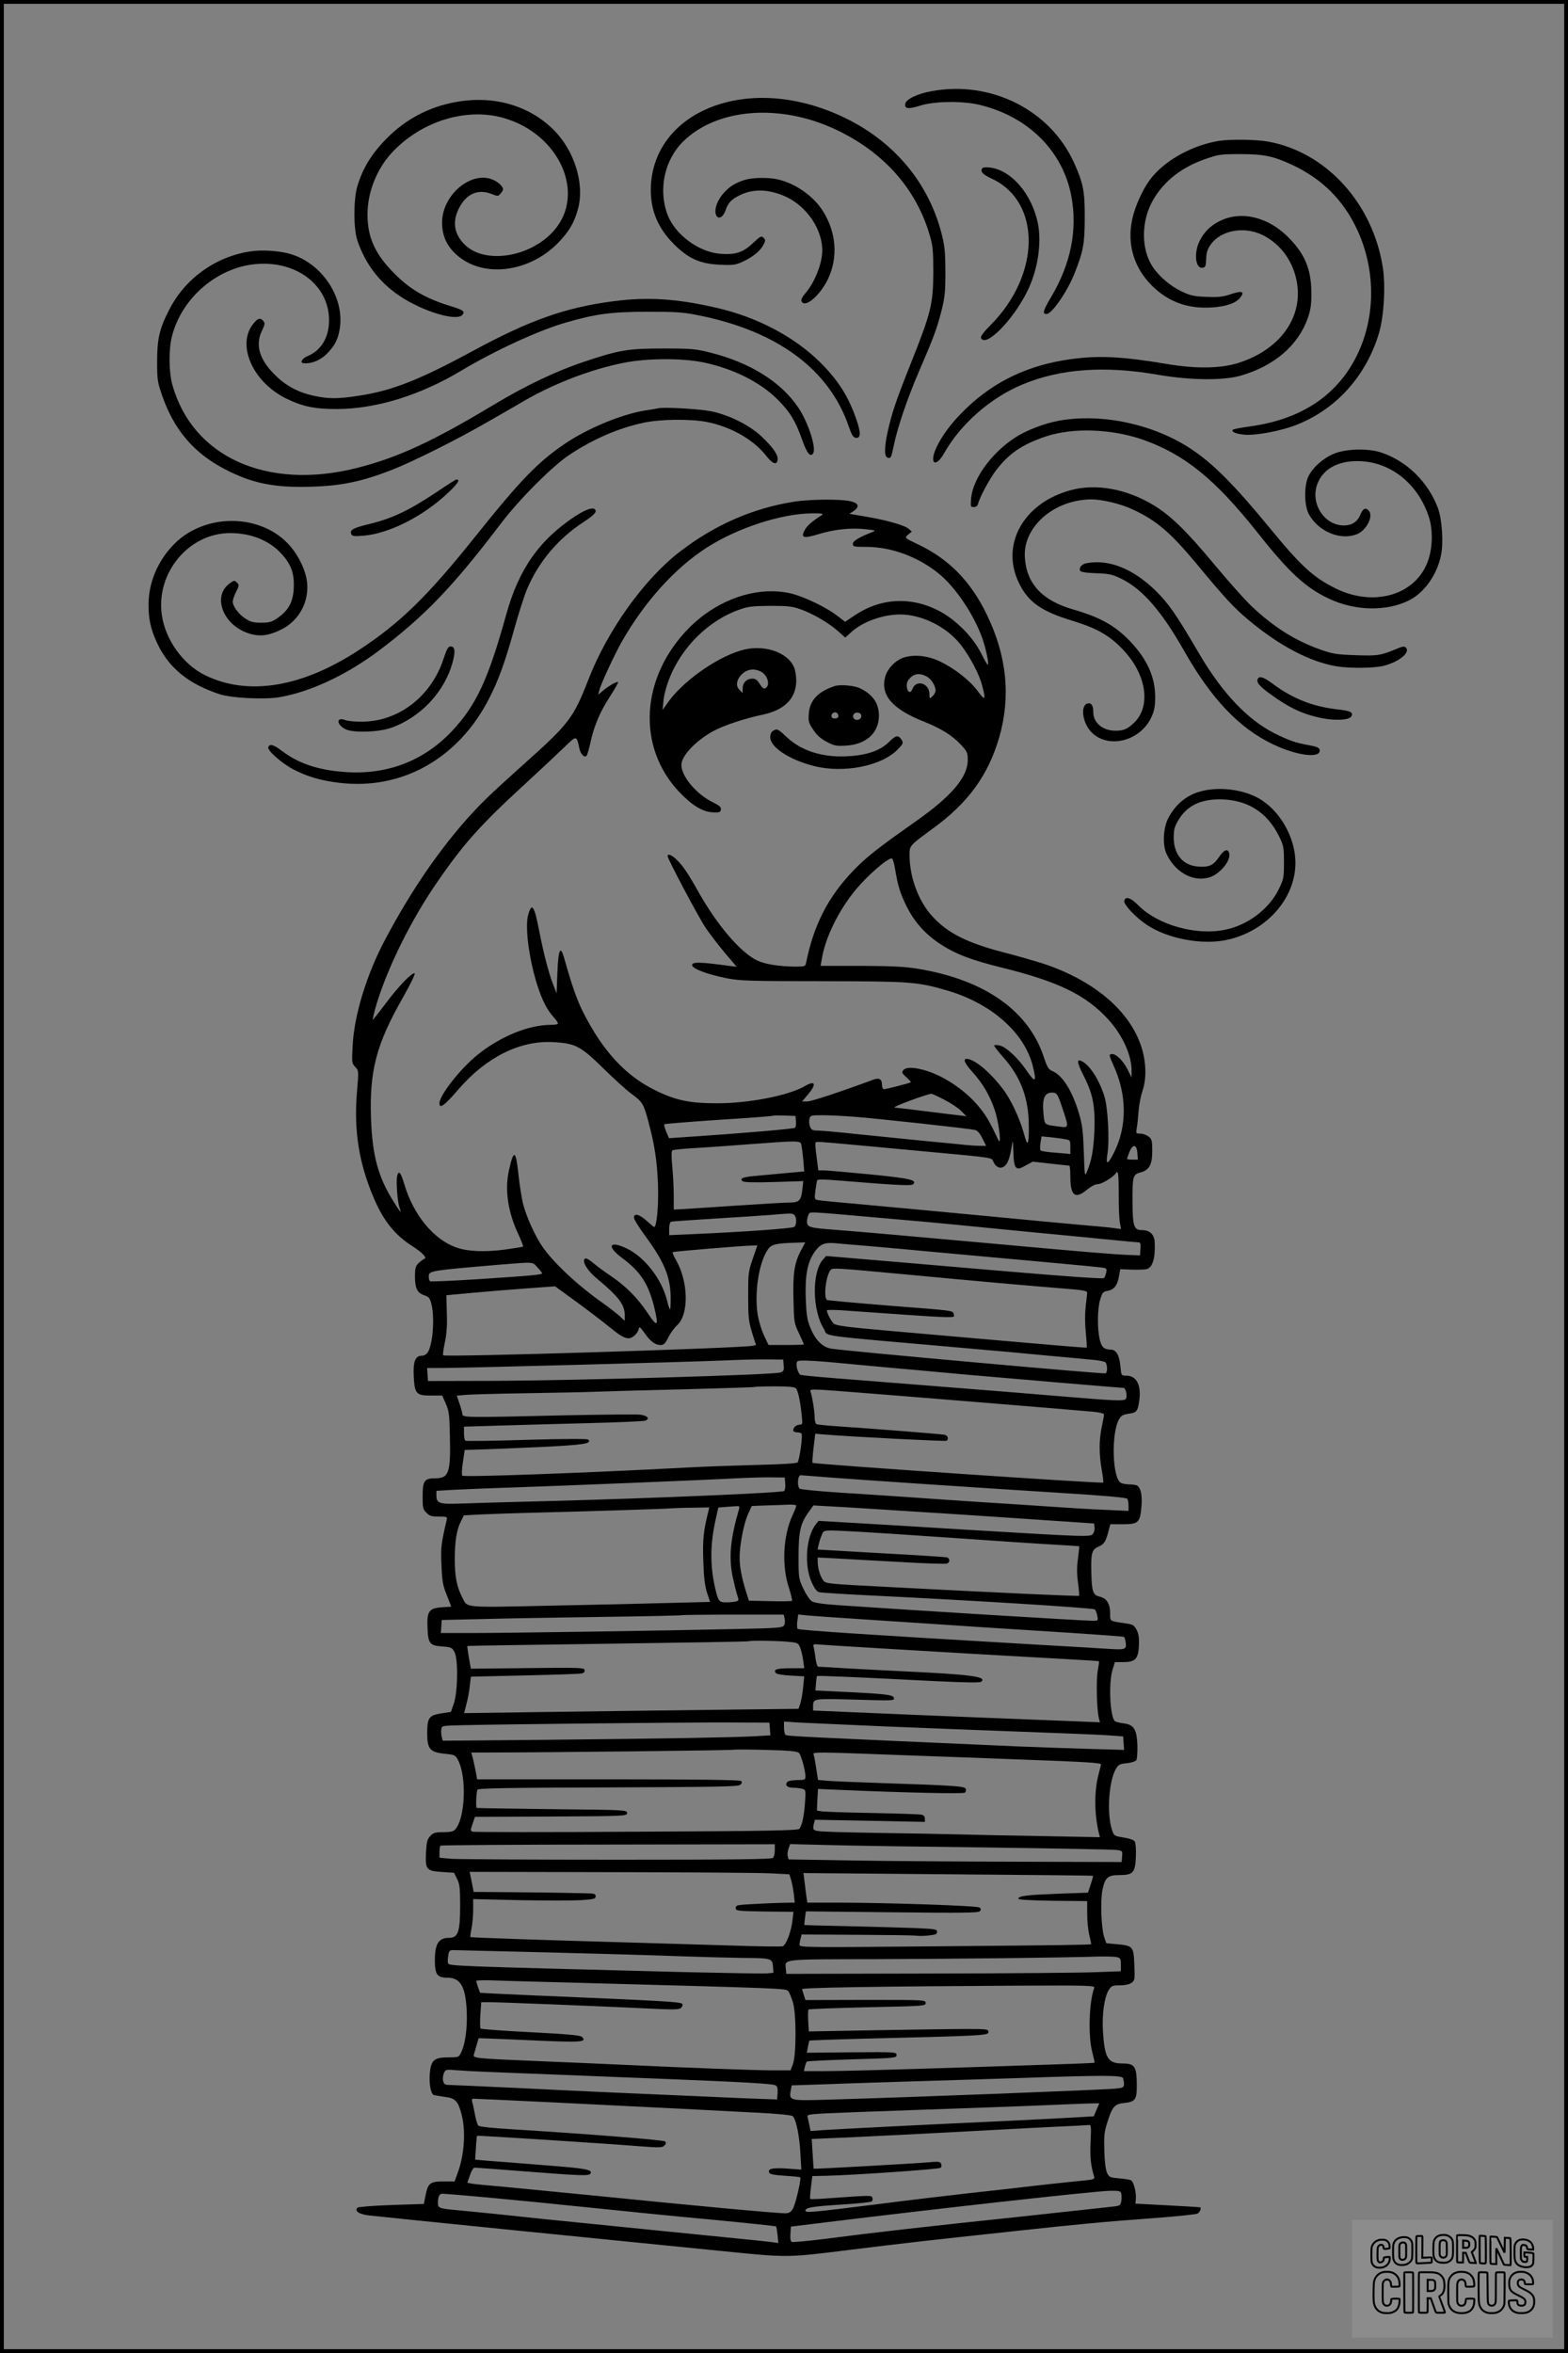
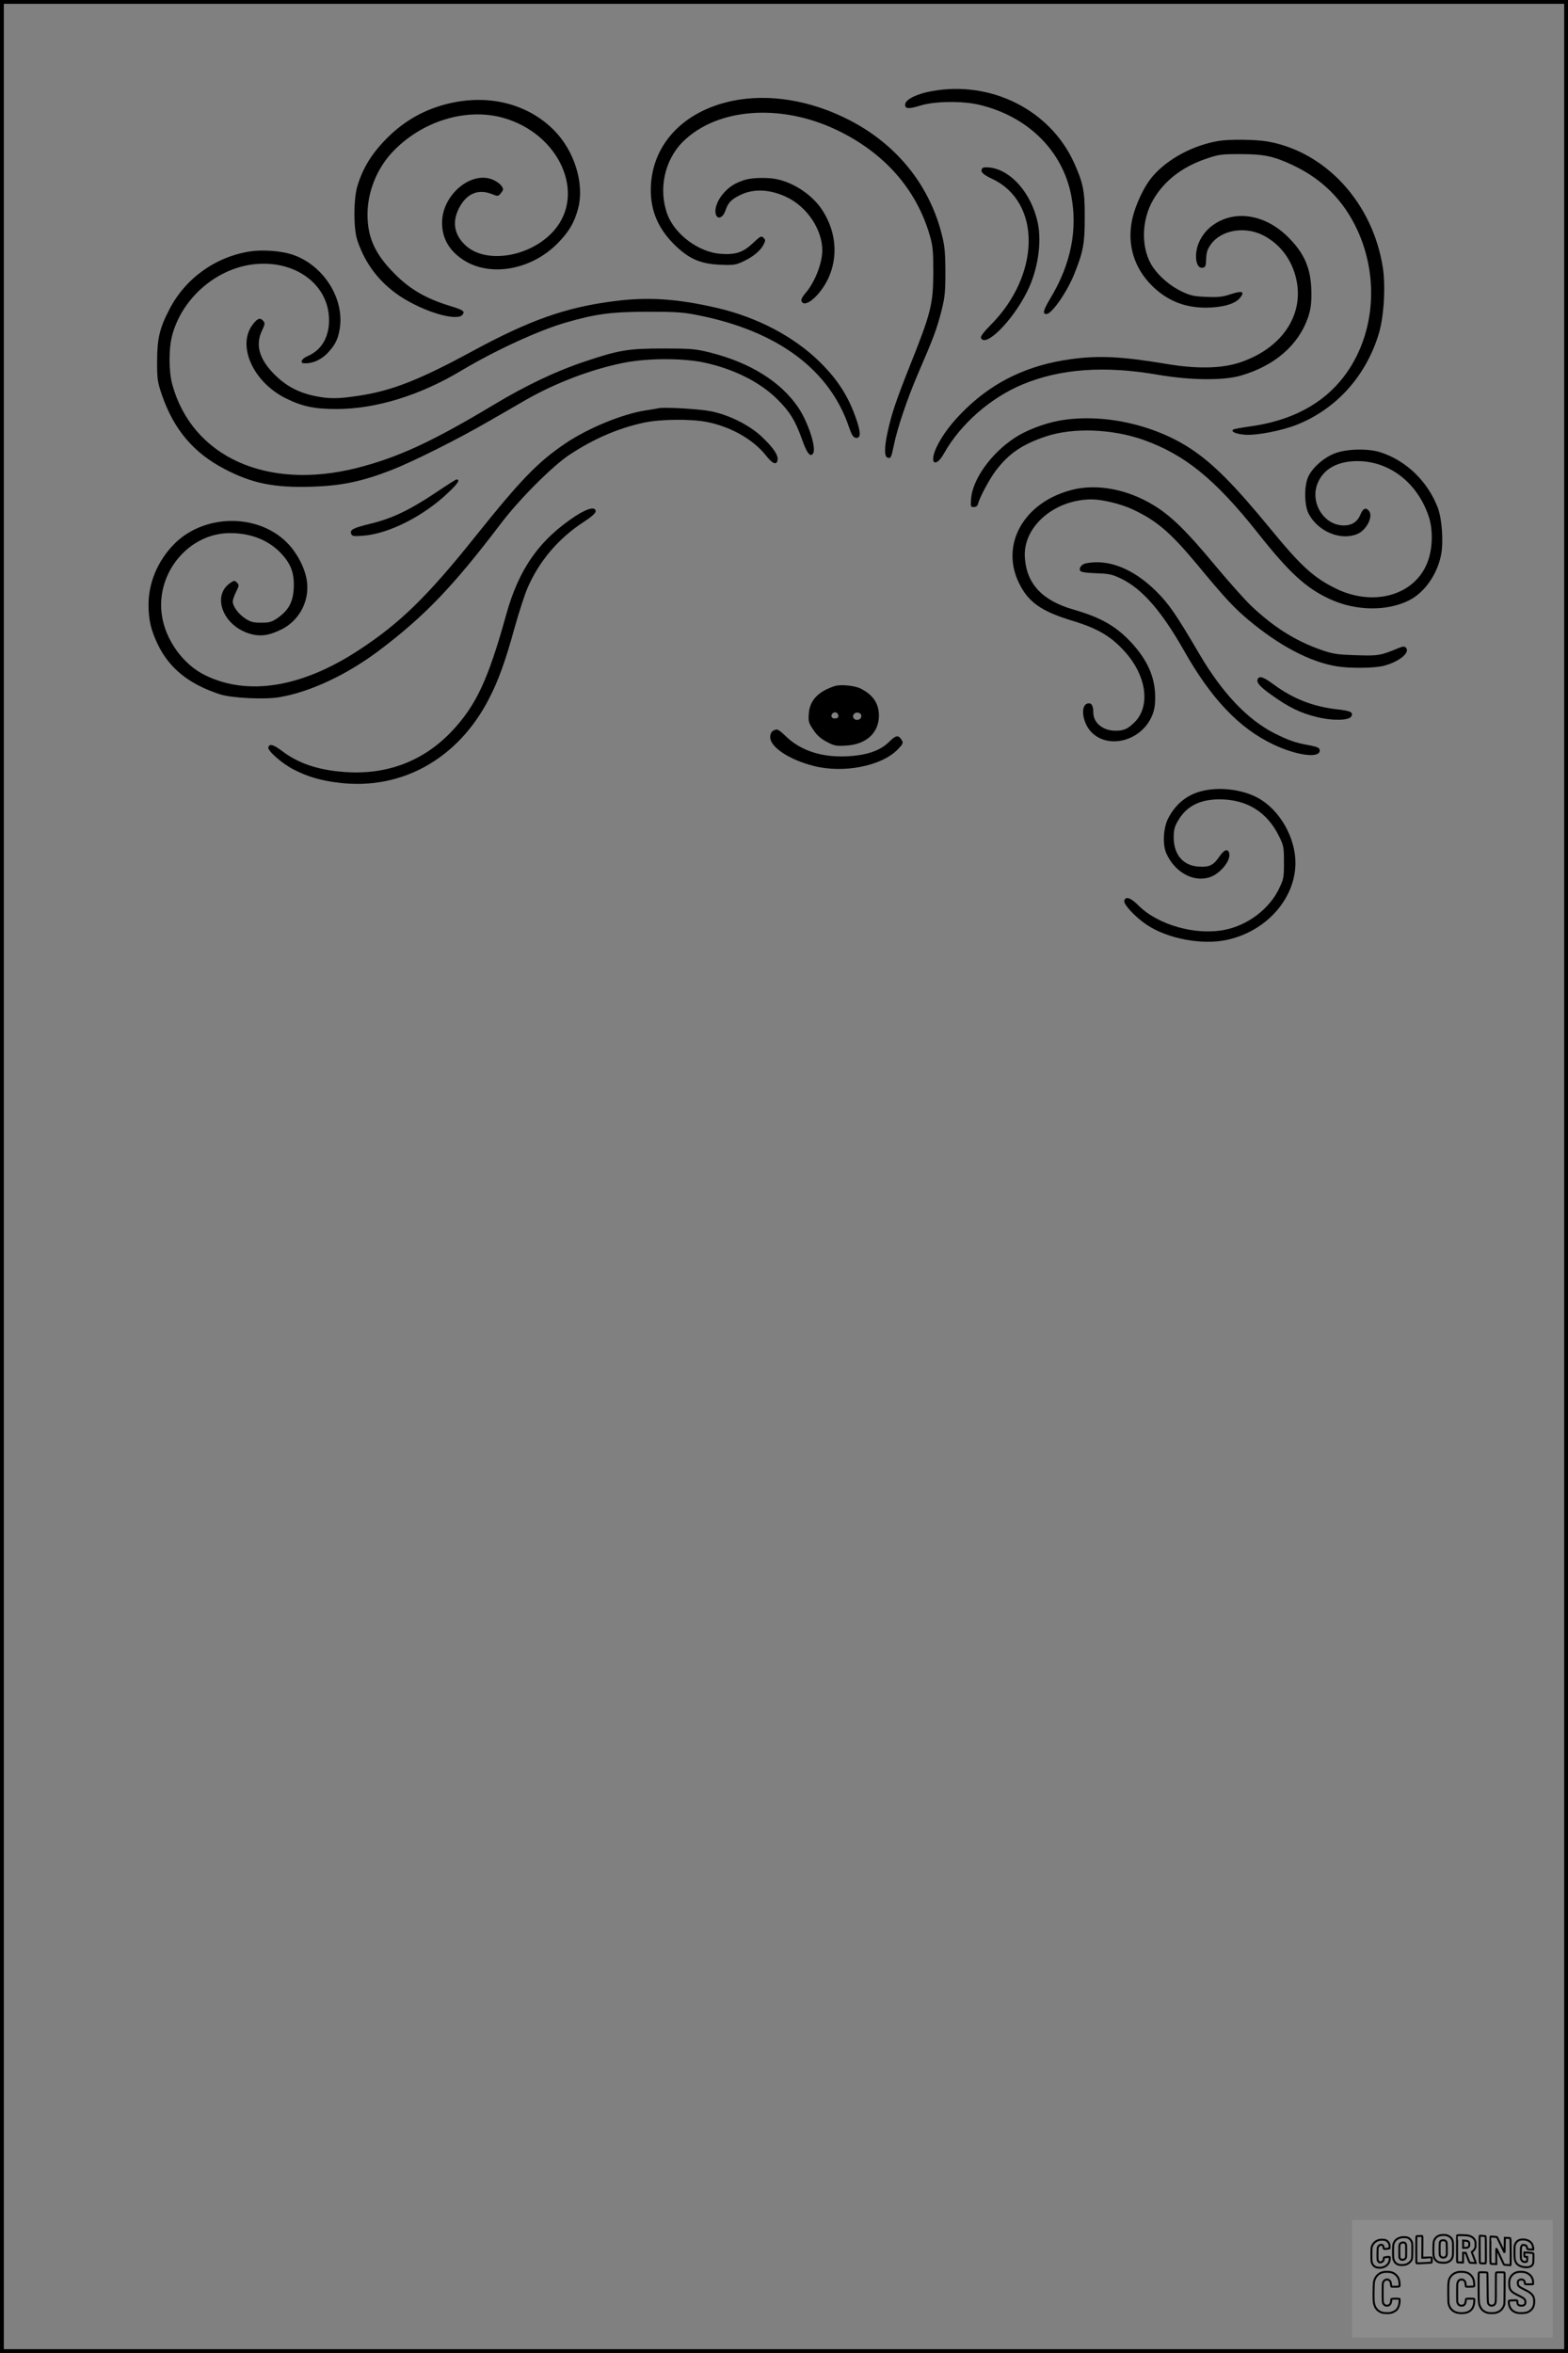
<svg xmlns="http://www.w3.org/2000/svg" version="1.0" width="1024pt" height="1536pt" viewBox="0 0 1024 1536" preserveAspectRatio="xMidYMid meet">
  <rect x="0" y="0" width="1024" height="1536" fill="#808080" stroke="none" />
  <g transform="translate(0.00 0.00) scale(1)">
    <g transform="translate(0,1536) scale(0.1,-0.1)" fill="#000000" stroke="none">
      <path d="M6085 14765 c-93 -16 -169 -53 -173 -83 -5 -33 18 -36 99 -11 93 29 275 31 384 5 317 -75 545 -300 601 -594 42 -220 -2 -443 -131 -660 -53 -89 -59 -112 -31 -112 35 0 137 147 184 267 57 143 66 194 66 363 1 172 -10 225 -70 358 -156 344 -542 538 -929 467z" />
      <path d="M4780 14701 c-325 -69 -529 -293 -530 -581 0 -137 48 -250 150 -353 96 -95 170 -129 300 -135 88 -4 103 -2 151 20 65 30 114 70 135 110 14 28 14 32 0 46 -14 14 -20 11 -69 -35 -64 -61 -113 -77 -210 -70 -143 10 -298 125 -348 256 -61 164 -20 357 103 478 221 217 633 249 997 77 312 -147 526 -388 613 -691 20 -67 23 -101 23 -243 -1 -205 -15 -263 -150 -600 -96 -242 -123 -322 -150 -448 -20 -96 -20 -151 0 -159 22 -8 25 -3 42 79 23 114 89 308 160 473 98 226 122 290 151 405 23 92 26 124 26 260 -1 134 -5 168 -27 253 -84 318 -296 576 -598 732 -256 132 -530 176 -769 126z" />
      <path d="M2977 14694 c-176 -32 -326 -111 -452 -238 -97 -98 -156 -193 -191 -311 -26 -85 -26 -279 0 -355 52 -154 144 -274 279 -364 151 -100 370 -166 407 -121 19 23 5 32 -88 60 -149 46 -255 107 -352 205 -129 128 -180 238 -180 390 0 144 59 295 159 403 189 204 482 296 726 228 367 -102 545 -495 332 -737 -154 -175 -453 -221 -583 -90 -68 67 -81 148 -38 234 48 96 123 130 211 97 46 -18 46 -18 65 5 16 20 17 26 5 44 -8 12 -29 29 -48 38 -142 73 -343 -90 -342 -277 0 -100 46 -180 136 -240 174 -115 442 -70 616 104 75 75 113 139 137 232 42 162 -26 377 -159 510 -161 161 -394 228 -640 183z" />
      <path d="M7958 14440 c-165 -28 -329 -115 -427 -227 -58 -65 -118 -192 -138 -290 -33 -159 13 -311 129 -427 108 -107 234 -153 393 -143 92 6 157 28 185 65 31 39 11 46 -61 22 -53 -18 -81 -21 -159 -18 -81 3 -105 8 -162 35 -72 34 -144 94 -188 158 -80 117 -79 306 3 444 72 122 186 210 339 263 86 30 102 32 228 32 151 0 216 -13 336 -69 197 -91 338 -231 429 -428 146 -318 111 -695 -90 -957 -137 -178 -342 -287 -614 -324 -57 -8 -106 -17 -109 -21 -14 -14 23 -29 81 -33 75 -5 240 27 335 65 260 103 455 320 538 600 32 109 44 310 24 431 -67 418 -371 750 -750 818 -81 14 -247 16 -322 4z" />
      <path d="M6418 14264 c-21 -21 -4 -41 60 -71 324 -151 319 -627 -10 -956 -43 -43 -65 -73 -62 -82 27 -69 206 109 302 302 69 137 97 318 69 450 -41 189 -171 340 -309 359 -24 3 -46 2 -50 -2z" />
      <path d="M4865 14186 c-63 -20 -99 -42 -137 -84 -41 -45 -63 -102 -54 -138 10 -40 46 -28 63 20 17 51 37 73 93 101 89 45 195 41 306 -11 134 -63 234 -212 234 -348 0 -86 -50 -211 -111 -281 -18 -20 -29 -41 -25 -50 19 -51 119 32 173 143 68 143 55 308 -36 449 -62 96 -178 176 -292 202 -60 14 -165 12 -214 -3z" />
      <path d="M8013 13936 c-85 -27 -148 -81 -182 -156 -35 -78 -23 -174 22 -168 19 3 22 9 24 57 1 42 8 64 30 95 66 93 217 121 338 62 121 -60 204 -176 226 -318 35 -228 -118 -434 -386 -518 -116 -36 -276 -38 -465 -6 -293 49 -443 57 -630 31 -273 -38 -493 -142 -679 -320 -93 -89 -158 -175 -197 -259 -47 -104 -3 -133 52 -34 107 190 303 362 513 449 246 102 533 123 881 63 214 -37 429 -39 543 -6 221 64 376 198 439 379 18 55 23 88 22 168 -2 155 -47 257 -162 367 -115 110 -263 153 -389 114z" />
      <path d="M1635 13719 c-226 -34 -425 -176 -529 -379 -64 -123 -80 -191 -80 -340 0 -115 2 -132 32 -220 78 -225 206 -376 409 -482 180 -94 324 -123 571 -115 193 6 326 34 517 108 139 54 435 202 630 315 83 47 191 110 241 139 198 114 434 204 644 246 156 32 390 32 530 2 194 -42 367 -129 479 -242 79 -79 114 -135 157 -255 33 -94 56 -124 74 -96 23 34 -32 204 -97 300 -113 167 -312 292 -573 358 -96 24 -122 27 -305 27 -233 0 -289 -9 -519 -86 -181 -60 -382 -155 -593 -282 -405 -243 -626 -344 -893 -412 -587 -148 -1074 72 -1205 545 -23 85 -24 233 -1 319 66 252 303 451 558 468 250 18 452 -131 466 -343 8 -124 -43 -218 -140 -259 -36 -15 -52 -44 -25 -46 57 -5 120 24 165 76 44 49 60 84 71 151 33 214 -131 445 -350 493 -73 16 -170 20 -234 10z" />
      <path d="M4010 13394 c-315 -40 -552 -124 -926 -327 -349 -189 -528 -259 -746 -291 -130 -20 -193 -20 -282 -1 -110 23 -189 66 -265 142 -99 100 -125 193 -79 287 18 37 19 47 8 60 -19 23 -35 20 -63 -14 -116 -137 -8 -384 213 -492 107 -52 185 -68 328 -68 257 0 546 89 817 252 216 129 502 261 679 312 197 57 294 70 531 71 190 0 236 -3 335 -23 519 -103 859 -356 985 -732 17 -49 28 -66 43 -68 33 -5 35 30 7 113 -51 152 -120 262 -239 380 -169 167 -411 295 -678 356 -257 59 -447 72 -668 43z" />
      <path d="M4300 12695 c-8 -2 -49 -9 -90 -15 -151 -25 -369 -115 -514 -212 -184 -124 -293 -237 -591 -609 -314 -393 -494 -568 -762 -743 -371 -243 -723 -301 -1003 -164 -144 70 -260 231 -283 393 -40 276 177 536 447 535 137 0 255 -48 336 -137 63 -69 84 -130 78 -230 -6 -86 -34 -137 -106 -188 -37 -25 -53 -30 -106 -30 -52 0 -70 5 -105 28 -44 29 -81 79 -81 111 0 10 10 39 22 63 20 40 21 45 5 60 -15 15 -18 15 -41 -1 -124 -81 -53 -276 119 -331 73 -23 130 -15 215 27 114 58 180 181 165 309 -10 85 -63 189 -132 258 -193 192 -543 186 -737 -12 -106 -108 -166 -251 -166 -394 0 -99 15 -164 60 -259 76 -157 202 -259 405 -326 77 -25 293 -36 391 -19 202 35 437 145 649 304 297 224 481 415 795 828 122 161 338 377 450 451 159 105 319 173 485 209 110 23 300 25 408 5 157 -30 305 -114 388 -218 44 -57 72 -67 77 -30 5 32 -29 81 -105 153 -81 75 -209 139 -328 164 -73 15 -309 29 -345 20z" />
      <path d="M6917 12614 c-98 -18 -216 -63 -290 -112 -153 -100 -273 -267 -285 -394 -4 -55 -4 -58 18 -58 14 0 24 8 27 20 12 47 76 165 118 220 85 111 171 169 325 221 177 59 431 50 636 -22 271 -96 470 -257 749 -609 203 -257 314 -359 468 -430 169 -79 376 -82 521 -8 98 50 179 164 206 290 18 82 8 238 -20 313 -65 170 -202 305 -370 361 -81 28 -226 25 -304 -6 -68 -26 -138 -86 -169 -145 -31 -57 -31 -193 0 -250 62 -116 209 -176 317 -131 60 25 106 115 76 151 -21 25 -39 17 -56 -25 -19 -46 -55 -70 -108 -70 -131 0 -224 151 -170 278 38 91 130 142 258 142 210 0 392 -141 466 -360 32 -94 26 -229 -15 -318 -92 -205 -357 -272 -597 -151 -142 71 -222 144 -423 389 -235 286 -370 421 -513 517 -246 164 -586 237 -865 187z" />
      <path d="M2844 12143 c-168 -112 -282 -167 -422 -201 -118 -29 -139 -40 -128 -68 6 -14 16 -16 79 -11 167 13 394 128 554 281 64 60 80 86 54 86 -5 0 -66 -39 -137 -87z" />
      <path d="M6992 12160 c-309 -83 -460 -357 -337 -607 62 -126 146 -184 354 -247 160 -49 247 -100 336 -199 146 -161 171 -364 58 -468 -41 -39 -66 -49 -118 -49 -82 0 -145 51 -145 119 0 45 -12 64 -36 59 -51 -10 -36 -128 25 -189 111 -111 321 -56 392 103 18 41 23 70 23 128 0 130 -52 245 -161 361 -99 104 -194 158 -373 210 -203 58 -306 168 -317 339 -14 200 190 379 435 380 69 0 192 -29 268 -65 154 -71 246 -149 417 -354 187 -226 244 -287 339 -367 203 -170 403 -275 579 -304 90 -14 245 -12 307 4 102 27 174 88 143 119 -8 8 -20 8 -44 -2 -122 -51 -137 -53 -282 -48 -124 4 -150 8 -228 35 -168 59 -309 148 -456 287 -41 39 -148 159 -238 267 -187 225 -287 322 -401 391 -175 106 -376 142 -540 97z" />
-       <path d="M5185 12085 c-274 -44 -521 -153 -750 -330 -234 -182 -471 -516 -594 -835 -95 -244 -125 -285 -411 -540 -215 -193 -274 -249 -360 -343 -200 -221 -384 -489 -553 -807 -122 -228 -205 -499 -214 -698 -6 -107 -5 -114 17 -137 23 -24 23 -24 11 -167 -21 -250 14 -466 112 -693 63 -146 135 -236 249 -309 67 -43 99 -77 79 -84 -8 -3 -25 -15 -38 -28 -19 -19 -23 -34 -23 -86 0 -78 15 -108 60 -123 30 -10 37 -18 47 -56 23 -88 10 -265 -23 -316 -9 -14 -25 -23 -39 -23 -43 0 -58 -38 -53 -135 6 -114 16 -125 113 -125 l73 0 23 -52 c21 -47 24 -72 27 -207 6 -246 -6 -281 -96 -281 -71 0 -82 -17 -82 -119 0 -74 2 -84 25 -106 20 -21 34 -25 81 -25 53 0 56 -1 51 -22 -36 -157 -39 -177 -34 -293 4 -103 8 -131 34 -196 l30 -77 -60 -4 c-86 -6 -100 -26 -95 -135 4 -103 14 -115 98 -121 56 -4 62 -7 78 -36 25 -46 22 -259 -4 -336 l-19 -55 -65 -10 c-79 -13 -90 -28 -90 -132 0 -100 19 -122 114 -131 66 -7 70 -8 88 -43 57 -110 46 -380 -19 -451 -12 -14 -31 -18 -78 -18 -53 0 -65 -4 -85 -25 -20 -21 -24 -38 -28 -108 -5 -112 2 -120 105 -127 l78 -5 20 -40 c17 -34 20 -60 20 -175 0 -173 -13 -210 -74 -210 -67 0 -91 -40 -91 -148 0 -91 15 -112 81 -112 86 0 119 -57 127 -216 5 -109 -9 -214 -35 -269 -17 -35 -17 -35 -84 -35 -93 0 -114 -18 -122 -103 -6 -68 6 -135 26 -143 7 -2 39 -7 71 -12 70 -8 88 -27 111 -117 28 -108 17 -267 -27 -382 l-19 -53 -73 0 c-87 0 -101 -11 -117 -92 l-11 -55 -212 -7 c-116 -4 -215 -12 -221 -17 -22 -22 11 -44 76 -51 122 -14 1663 -169 2319 -234 420 -42 407 -42 825 10 381 47 500 60 1055 120 426 46 589 62 918 86 151 11 282 25 293 30 15 9 26 36 17 41 -2 1 -97 7 -213 13 l-210 11 3 33 c3 41 -14 108 -31 119 -6 4 -41 10 -77 13 -60 5 -66 7 -80 35 -9 19 -16 71 -18 142 -3 93 -1 124 17 180 33 110 50 129 111 135 75 7 85 22 84 122 -1 117 -14 136 -94 136 -95 0 -116 35 -127 210 -7 110 9 222 37 268 18 29 24 32 73 32 32 0 61 6 76 16 22 16 23 21 19 115 -4 122 -9 128 -109 137 l-74 7 -14 40 c-19 57 -26 238 -11 309 17 81 35 96 113 96 87 0 101 16 105 120 2 43 -1 86 -6 97 -7 12 -30 21 -74 28 -62 10 -63 11 -76 50 -35 106 -21 319 26 399 16 27 25 32 71 36 29 3 56 12 62 20 5 8 8 52 7 97 -4 104 -23 135 -89 143 -24 3 -49 9 -56 13 -33 21 -45 244 -18 335 l16 52 53 0 c80 0 99 20 104 106 2 52 -1 78 -15 104 -16 31 -24 36 -73 43 -106 16 -100 12 -100 63 0 64 -21 100 -67 111 -46 11 -53 31 -56 163 -3 123 4 146 48 164 36 16 47 33 65 104 l11 42 79 0 c104 0 115 10 124 111 7 75 -3 125 -27 141 -7 4 -29 8 -50 8 -21 0 -47 5 -57 10 -56 30 -64 324 -12 415 14 24 27 31 60 36 54 7 61 15 71 78 17 106 -15 171 -84 171 -32 0 -32 0 -38 60 -6 73 -28 110 -63 110 -44 0 -62 17 -73 70 -16 72 -14 198 4 257 14 46 18 51 50 57 42 8 63 36 73 97 l8 44 74 -3 c41 -1 85 0 97 3 40 10 59 70 54 176 -2 50 -32 79 -82 79 -54 0 -62 23 -63 185 -1 164 3 179 50 191 59 14 79 51 79 141 0 66 -3 77 -24 94 -13 10 -37 19 -53 19 -30 0 -30 1 -24 38 4 20 9 71 12 112 3 41 15 99 25 128 12 34 19 79 19 125 -1 300 -254 569 -665 706 -50 16 -160 48 -245 70 -253 65 -379 128 -481 239 -90 98 -148 254 -149 396 0 68 -5 62 158 182 225 164 356 345 427 589 77 266 51 530 -79 800 -106 220 -248 366 -454 463 -86 41 -86 41 -60 63 l23 19 -22 19 c-27 23 -153 58 -287 80 l-99 17 26 17 c44 29 35 54 -23 66 -67 14 -264 12 -365 -4z m181 -88 c-64 -41 -97 -70 -111 -98 -27 -51 -9 -56 94 -25 102 31 207 42 307 31 59 -6 65 -9 44 -17 -90 -35 -130 -59 -130 -78 0 -19 7 -20 88 -20 162 0 336 -64 471 -173 112 -90 236 -276 289 -432 23 -68 42 -165 33 -165 -3 0 -24 35 -45 78 -56 110 -172 224 -283 279 -180 90 -375 78 -541 -34 l-63 -42 -52 40 c-71 55 -218 125 -302 145 -219 51 -478 -37 -665 -225 -317 -320 -344 -777 -63 -1072 85 -89 154 -130 221 -132 40 -2 47 1 50 18 2 16 -9 26 -51 47 -109 53 -207 169 -207 245 0 58 90 154 205 219 67 37 207 84 327 109 142 30 218 107 218 222 0 29 -6 68 -14 86 -42 102 -203 154 -347 111 -169 -50 -389 -209 -484 -349 l-28 -40 6 60 c2 33 19 96 36 140 81 210 258 385 461 456 55 20 86 23 200 24 116 0 144 -3 200 -23 81 -29 180 -87 243 -142 l47 -42 41 37 c81 73 227 121 344 113 138 -10 286 -89 371 -199 60 -78 120 -192 138 -264 26 -97 20 -103 -29 -36 -51 69 -149 146 -244 192 -75 37 -163 48 -231 29 -57 -15 -114 -72 -129 -128 -33 -119 47 -211 251 -292 112 -44 185 -90 241 -149 43 -46 47 -54 47 -102 0 -113 -106 -237 -344 -404 -239 -168 -321 -232 -404 -319 -164 -171 -257 -352 -307 -598 -5 -27 -7 -28 -73 -28 -104 1 -197 16 -247 40 -110 53 -261 230 -385 450 -68 121 -100 168 -141 208 -32 31 -59 42 -59 23 0 -18 206 -407 250 -470 24 -36 79 -107 122 -159 l79 -93 -43 5 c-195 27 -248 28 -248 6 0 -24 103 -62 232 -87 82 -16 156 -18 623 -18 574 -1 615 -4 808 -60 290 -84 508 -276 562 -495 26 -105 17 -112 -39 -31 -57 84 -135 157 -177 166 -17 4 -33 4 -36 1 -3 -3 19 -32 48 -65 116 -128 169 -255 177 -423 2 -59 1 -119 -3 -135 -6 -25 -10 -18 -31 57 -29 99 -82 211 -132 278 -76 102 -169 183 -225 198 -43 10 -34 -20 24 -84 69 -77 112 -152 145 -247 28 -83 47 -247 23 -195 -56 118 -76 153 -120 208 -85 107 -224 203 -348 242 -77 24 -134 26 -152 4 -11 -14 -9 -20 20 -46 18 -16 31 -31 29 -33 -5 -5 -160 -45 -175 -45 -8 0 -13 12 -13 30 0 36 -19 46 -57 32 -222 -82 -404 -142 -431 -142 l-34 0 35 41 c61 71 54 100 -15 60 -105 -62 -369 -114 -578 -113 -175 0 -266 19 -395 82 -199 96 -349 259 -478 515 -41 82 -74 178 -122 349 -25 90 -39 60 -45 -97 l-5 -132 -23 60 c-29 74 -63 206 -90 345 -32 168 -49 194 -73 107 -21 -79 5 -282 58 -452 32 -101 64 -165 108 -214 19 -21 32 -41 28 -45 -3 -3 -23 -6 -44 -6 -147 0 -330 -75 -481 -196 -112 -91 -248 -263 -248 -316 0 -39 33 -15 124 91 182 211 404 321 621 308 144 -8 177 -26 324 -170 69 -68 152 -143 183 -166 73 -53 81 -65 112 -181 42 -158 57 -258 63 -411 5 -133 -8 -279 -25 -279 -2 0 -24 18 -48 40 -47 43 -84 53 -84 21 0 -10 34 -65 76 -122 125 -171 164 -267 164 -408 0 -41 -2 -72 -5 -69 -3 3 -12 31 -20 63 -36 138 -144 277 -258 333 -115 57 -140 20 -38 -57 123 -91 173 -167 212 -318 33 -134 24 -143 -43 -42 -65 97 -143 175 -238 239 -36 24 -87 61 -113 83 -33 28 -51 37 -59 29 -18 -18 21 -80 81 -129 142 -118 181 -170 181 -239 l0 -36 -37 34 c-21 18 -69 56 -108 83 -164 116 -321 262 -394 369 -47 68 -106 199 -126 281 -9 38 -22 122 -29 187 -17 162 -31 169 -62 29 -29 -128 -7 -274 62 -420 19 -41 32 -76 30 -78 -2 -3 -55 -11 -118 -20 -129 -17 -240 -13 -313 12 -150 50 -285 212 -345 416 -23 77 -36 92 -46 53 -9 -33 2 -171 15 -207 17 -44 5 -31 -43 46 -97 156 -134 294 -143 532 -11 317 34 489 212 800 46 81 78 148 73 151 -15 10 -111 -90 -195 -204 -42 -56 -78 -101 -79 -99 -1 1 6 32 15 68 66 235 214 544 380 792 188 278 297 402 606 685 99 91 212 197 252 236 80 77 78 77 97 -11 8 -36 32 -61 46 -47 5 5 16 42 25 82 22 107 64 208 129 306 31 49 55 90 52 93 -6 7 -59 -23 -96 -54 l-33 -28 7 29 c10 42 97 228 146 316 149 262 347 481 555 615 203 130 490 223 690 224 66 0 77 -2 61 -12z m-397 -1021 c47 -25 64 -95 26 -110 -8 -3 -21 8 -34 30 -15 25 -27 34 -47 34 -37 0 -64 -27 -64 -64 l0 -30 -21 21 c-28 27 -18 73 23 108 33 28 75 32 117 11z m1081 -31 c31 -16 60 -61 60 -93 0 -10 -9 -27 -20 -37 -20 -18 -20 -17 -20 13 0 72 -86 99 -111 35 -12 -33 -33 -24 -37 15 -2 23 4 38 22 57 29 29 64 32 106 10z m-204 -1261 c18 -107 32 -153 74 -239 49 -99 119 -180 214 -243 103 -69 205 -108 407 -158 370 -91 551 -179 697 -339 92 -101 152 -232 152 -333 l0 -46 -26 52 c-35 70 -94 119 -116 96 -4 -3 7 -33 23 -67 88 -190 91 -396 6 -567 -42 -85 -57 -89 -45 -13 15 89 3 307 -20 378 -34 106 -93 199 -144 226 -38 21 -36 -4 7 -90 63 -121 78 -202 72 -366 -6 -125 -18 -190 -49 -265 -14 -33 -15 -27 -20 130 -5 139 -10 179 -32 253 -44 148 -108 249 -175 276 -23 10 -33 25 -54 90 -100 304 -387 505 -822 577 -86 14 -167 18 -373 19 l-263 0 7 40 c22 142 109 320 223 458 79 95 212 210 236 203 5 -1 15 -34 21 -72z m1091 -1554 c44 -131 44 -133 -14 -125 -107 14 -100 9 -108 81 -11 106 7 147 65 141 22 -2 29 -13 57 -97z m-768 50 c43 -22 92 -55 110 -74 l32 -33 -28 4 c-15 1 -119 14 -230 28 -111 14 -205 25 -210 25 -26 1 208 88 240 90 5 0 44 -18 86 -40z m-971 -139 c2 -18 -1 -38 -6 -43 -7 -7 -343 -36 -735 -62 l-88 -6 -18 42 c-10 24 -16 46 -12 49 3 3 164 16 356 29 193 12 352 24 355 27 2 2 36 2 75 1 l70 -3 3 -34z m381 29 c117 -8 741 -76 788 -86 15 -3 32 -21 48 -54 l25 -50 -40 0 c-23 0 -82 4 -133 10 -51 5 -166 16 -257 25 -91 9 -269 27 -397 40 -128 14 -251 25 -273 25 -34 0 -42 4 -50 26 -6 14 -7 36 -4 50 6 23 10 24 88 24 44 0 137 -5 205 -10z m1379 -147 c31 -5 32 -7 32 -50 l0 -46 -92 8 c-51 3 -97 10 -102 15 -4 4 -5 27 -1 50 l7 42 62 -6 c33 -4 76 -9 94 -13z m-322 -184 c13 -11 24 -9 62 13 l47 25 115 -13 c63 -7 118 -13 123 -13 4 -1 7 -32 7 -70 0 -128 31 -152 110 -86 26 21 53 35 69 35 26 0 100 45 116 69 17 28 21 0 21 -131 -1 -79 3 -163 7 -187 l8 -44 -45 6 c-25 4 -128 14 -228 22 -101 9 -388 36 -638 60 -250 24 -588 55 -750 70 -162 14 -306 28 -319 31 -22 5 -23 8 -16 61 4 31 9 61 11 67 3 9 43 8 152 -1 351 -29 464 -35 475 -24 28 28 -19 39 -283 65 -146 14 -281 26 -300 26 l-36 0 -11 87 c-7 47 -10 90 -7 94 4 8 20 7 269 -16 83 -8 301 -28 485 -45 418 -39 395 -35 408 -65 16 -35 44 -47 70 -29 22 15 36 51 49 129 8 48 8 47 11 -37 2 -63 7 -90 18 -99z m-1403 149 c3 -13 9 -57 13 -99 l6 -76 -133 -12 c-74 -7 -162 -15 -195 -18 -73 -7 -97 -17 -74 -34 10 -7 77 -9 206 -5 l190 6 -6 -54 c-8 -73 -21 -86 -84 -86 -28 0 -184 -9 -346 -20 -162 -11 -321 -21 -352 -23 l-58 -3 0 95 c0 53 -5 139 -10 191 -6 67 -6 96 2 101 6 4 68 10 137 14 69 4 230 15 356 25 331 25 342 25 348 -2z m2195 -56 l3 -42 -35 0 c-20 0 -36 2 -36 5 0 2 7 23 16 45 22 55 48 51 52 -8z m-1668 -423 c190 -16 408 -36 485 -44 77 -8 307 -30 510 -50 204 -19 436 -42 518 -50 81 -8 154 -15 163 -15 12 0 14 -9 12 -42 l-3 -43 -75 3 c-88 3 -295 20 -810 67 -471 43 -1037 93 -1155 101 -115 9 -135 16 -135 49 0 15 5 35 10 45 12 22 -31 24 480 -21z m-572 19 c16 -16 15 -63 -1 -77 -13 -10 -334 -33 -659 -47 l-158 -7 0 42 c0 24 5 43 13 46 6 2 134 11 282 20 149 9 313 20 365 24 141 12 145 12 158 -1z m42 -232 c-42 -81 -53 -149 -48 -320 3 -146 4 -153 36 -220 17 -37 32 -70 32 -72 0 -2 -52 -4 -115 -4 l-116 0 -29 61 c-16 34 -34 93 -41 132 -24 143 6 342 64 428 24 37 52 43 189 47 l57 2 -29 -54z m455 29 c99 -9 297 -26 440 -40 143 -13 440 -40 660 -60 220 -20 410 -38 423 -41 19 -4 21 -9 16 -32 -4 -15 -10 -31 -14 -35 -6 -7 -278 13 -745 53 -66 6 -334 29 -595 51 l-475 40 -22 -25 c-72 -84 -68 -331 7 -450 35 -54 -92 -37 920 -126 190 -16 437 -39 550 -50 113 -10 239 -22 280 -26 41 -3 81 -11 88 -16 14 -12 16 -64 3 -73 -10 -6 -1659 142 -1791 161 -57 8 -107 57 -139 140 -20 48 -25 83 -29 189 -5 151 11 234 56 300 37 53 64 65 132 60 30 -3 136 -12 235 -20z m-769 -82 c-29 -83 -30 -96 -30 -243 0 -138 3 -164 25 -238 l26 -82 -21 -5 c-82 -16 -2009 -76 -2022 -62 -3 3 2 40 11 83 12 55 16 114 13 194 l-3 115 175 16 c96 9 256 22 355 29 l180 13 135 -98 c74 -54 170 -127 213 -162 98 -81 129 -93 165 -66 15 11 29 30 32 44 5 22 8 20 40 -24 39 -55 69 -77 104 -77 21 0 31 10 51 51 14 27 39 62 56 77 80 72 75 287 -8 430 -14 24 -23 45 -20 48 5 5 417 39 513 43 l40 1 -30 -87z m-1407 -55 c17 -18 31 -36 31 -40 0 -9 -63 -15 -413 -38 -170 -11 -313 -17 -318 -14 -5 3 -9 16 -9 30 0 39 0 39 470 79 221 18 205 19 239 -17z m2414 -48 c497 -47 796 -73 1020 -91 131 -10 157 -15 157 -28 -1 -9 -5 -50 -10 -91 -5 -45 -5 -112 1 -169 5 -52 8 -96 5 -98 -2 -2 -208 15 -457 37 -250 22 -616 54 -814 71 -286 25 -364 35 -379 48 -17 14 -46 70 -46 87 0 4 42 4 93 1 807 -57 739 -54 735 -24 -3 22 -6 22 -410 53 -223 18 -411 35 -417 38 -24 15 -8 155 22 194 13 17 17 17 500 -28z m-805 -593 c3 -31 0 -38 -20 -46 -43 -16 -1327 -53 -1903 -55 l-400 -1 -3 43 -3 42 102 0 c138 0 1596 39 1834 49 105 5 235 8 290 7 l100 -1 3 -38z m497 3 c110 -10 279 -26 375 -34 96 -9 249 -23 340 -31 213 -19 991 -85 1007 -85 16 0 28 -59 14 -73 -14 -14 -73 -11 -421 18 -162 14 -524 43 -805 65 -280 22 -593 47 -694 55 -102 8 -193 17 -202 20 -18 6 -35 68 -23 87 8 13 112 7 409 -22z m-417 -153 c14 -16 28 -83 37 -169 7 -63 6 -68 -12 -68 -22 0 -43 -18 -43 -37 0 -7 11 -13 24 -13 14 0 28 -4 31 -10 8 -13 -14 -172 -26 -186 -6 -7 -101 -13 -273 -17 -145 -4 -349 -11 -452 -17 -657 -35 -1454 -64 -1465 -53 -5 5 -3 44 4 88 l12 80 100 3 c55 1 232 9 393 16 287 14 340 22 313 49 -5 5 -157 5 -400 -2 -215 -7 -396 -9 -401 -6 -6 3 -10 26 -10 49 l0 43 233 7 c127 4 390 11 582 16 193 5 359 12 368 16 33 12 18 32 -30 39 -27 3 -248 1 -493 -4 -637 -15 -670 -15 -670 7 -1 9 -9 40 -19 69 l-18 52 51 5 c28 3 204 8 391 11 187 3 399 7 470 10 72 3 333 10 580 16 248 7 452 13 454 15 2 2 62 4 131 4 92 0 131 -4 138 -13z m404 -27 c273 -21 1427 -115 1541 -126 40 -4 67 -11 67 -18 0 -6 -7 -43 -15 -81 -18 -87 -18 -177 0 -280 8 -43 12 -81 10 -83 -8 -8 -1891 120 -1899 129 -2 2 1 46 7 97 l11 93 70 -6 c172 -14 778 -45 787 -40 17 11 9 35 -13 39 -23 5 -454 39 -694 55 -73 5 -137 11 -143 15 -6 4 -11 24 -11 45 0 37 -14 127 -26 164 -7 22 -12 22 308 -3z m-177 -555 c221 -17 909 -63 1510 -101 277 -17 423 -30 427 -38 4 -6 8 -26 8 -45 l0 -34 -152 7 c-84 3 -245 13 -358 21 -113 8 -320 21 -460 30 -140 9 -345 23 -455 31 -110 8 -315 21 -455 30 -140 9 -261 21 -267 26 -19 15 -14 88 6 88 3 0 92 -7 196 -15z m-297 -39 c2 -21 -1 -43 -7 -49 -12 -12 -889 -49 -1551 -66 -239 -6 -492 -13 -562 -16 -141 -5 -158 1 -158 55 l0 28 98 6 c53 3 234 11 402 16 370 13 1260 49 1460 60 80 4 183 7 230 6 l85 -1 3 -39z m72 -145 c0 -5 -11 -34 -25 -64 -62 -135 -71 -332 -21 -478 13 -41 21 -76 18 -79 -4 -3 -69 -4 -144 -2 l-137 3 -20 62 c-27 87 -41 159 -41 221 0 80 27 218 54 280 l25 55 98 4 c54 1 119 4 146 5 26 1 47 -2 47 -7z m-374 -23 c-56 -192 -67 -311 -42 -438 10 -46 23 -100 30 -121 12 -35 12 -38 -8 -43 -12 -3 -40 -6 -64 -6 -47 0 -52 7 -73 99 -33 147 -31 287 6 448 l16 72 47 4 c26 2 58 4 71 5 20 2 22 -1 17 -20z m1124 -14 c217 -13 575 -37 795 -52 l400 -27 3 -25 c2 -14 -3 -33 -11 -43 -15 -21 -37 -20 -837 28 -223 14 -528 32 -679 41 l-275 16 -17 -21 c-66 -81 -79 -272 -27 -383 19 -41 33 -59 50 -62 13 -3 174 -13 358 -22 636 -31 1430 -80 1440 -90 5 -5 13 -24 16 -42 6 -32 6 -32 -33 -32 -60 0 -1136 66 -1648 101 -108 7 -168 16 -183 26 -13 8 -38 45 -55 81 -31 66 -32 70 -32 212 0 162 12 216 67 291 l30 42 122 -7 c66 -3 299 -18 516 -32z m-1324 0 c-32 -127 -38 -185 -33 -324 3 -107 10 -161 24 -206 l20 -61 -236 -6 c-130 -4 -482 -12 -783 -18 -607 -13 -563 -17 -600 55 -35 68 -48 135 -48 248 0 117 12 193 41 249 l18 37 113 6 c62 3 210 8 328 11 327 8 881 25 915 29 17 1 79 4 139 4 l108 2 -6 -26z m1004 -134 c102 -6 374 -24 605 -40 231 -16 508 -35 615 -41 107 -6 196 -12 198 -13 1 -2 -3 -37 -8 -79 -8 -55 -8 -100 0 -158 6 -45 9 -83 7 -86 -5 -4 -516 19 -1257 58 -371 19 -396 21 -412 40 -20 24 -38 81 -38 123 l0 29 118 -6 c64 -4 250 -14 413 -23 163 -10 303 -14 313 -11 21 8 21 34 -1 41 -10 2 -204 15 -431 27 l-413 24 7 30 c3 16 12 45 20 63 15 38 -1 36 264 22z m-506 -565 c4 -14 2 -34 -3 -44 -9 -17 -33 -19 -313 -25 -436 -10 -1488 -26 -1726 -26 l-203 0 3 43 3 42 260 6 c143 4 494 10 780 14 286 4 522 9 524 11 2 2 154 4 337 4 l332 0 6 -25z m576 -10 c206 -13 512 -34 680 -45 168 -11 451 -29 629 -40 178 -12 327 -23 331 -25 4 -3 10 -20 12 -39 5 -43 -5 -46 -105 -40 -40 3 -261 16 -492 29 -1063 62 -1537 93 -1546 102 -4 5 -5 27 -2 51 l6 43 56 -6 c31 -3 225 -17 431 -30z m-556 -142 c65 -6 69 -8 81 -37 7 -17 16 -55 20 -83 l7 -53 -90 0 c-90 0 -117 -9 -93 -33 6 -6 49 -13 97 -15 l86 -5 -7 -70 c-3 -38 -12 -86 -18 -106 l-12 -36 -520 -6 c-286 -3 -777 -10 -1092 -14 l-572 -8 15 59 c9 32 19 85 22 118 l7 61 350 8 c193 4 360 10 373 13 15 3 22 11 20 22 -3 16 -30 17 -373 13 l-370 -4 -13 73 c-7 40 -11 74 -10 75 2 2 415 8 918 15 503 7 917 14 919 16 7 6 180 4 255 -3z m686 -48 c436 -26 811 -48 1145 -66 110 -6 201 -12 202 -13 2 -2 -2 -29 -8 -62 -11 -59 -7 -251 7 -308 l7 -29 -169 7 c-93 4 -389 15 -659 26 -269 11 -615 25 -767 32 l-278 12 0 25 c0 54 -4 54 275 46 248 -7 257 -7 253 11 -4 21 -54 27 -353 41 l-160 8 4 45 c1 25 5 47 7 49 4 4 286 -8 789 -34 194 -9 274 -10 283 -3 40 33 -63 47 -508 68 -124 6 -297 15 -385 20 -88 6 -165 10 -171 10 -6 0 -14 24 -18 53 -3 28 -9 62 -12 74 -6 21 -4 22 47 17 30 -2 241 -16 469 -29z m-802 -522 l3 -41 -103 -6 c-153 -8 -562 -15 -1340 -23 l-697 -6 -6 25 c-4 14 -5 37 -3 49 3 24 5 24 128 27 294 7 1468 19 1730 18 l285 -1 3 -42z m757 17 c248 -10 655 -26 905 -35 250 -9 498 -19 550 -23 l95 -7 3 -44 3 -44 -243 7 c-134 4 -340 11 -458 16 -1399 62 -1496 66 -1510 75 -5 3 -10 24 -10 46 l0 41 108 -7 c59 -3 310 -14 557 -25z m-567 -173 c14 -15 42 -114 42 -154 0 -21 -5 -23 -53 -23 -29 0 -58 -5 -64 -11 -20 -20 -3 -39 36 -39 20 0 47 -3 60 -7 23 -6 24 -8 18 -92 -6 -84 -18 -142 -36 -169 -7 -11 -201 -15 -1063 -19 -581 -4 -1063 -3 -1071 0 -15 5 -15 10 -1 51 l16 46 496 2 c489 3 497 3 497 23 0 20 -8 20 -490 25 -269 3 -491 7 -492 8 -7 5 -2 108 5 119 6 10 200 13 853 15 710 3 849 5 863 17 12 10 14 17 6 25 -7 7 -273 11 -867 11 l-857 0 -11 60 c-7 33 -15 72 -20 88 l-7 27 108 0 c388 0 1600 14 1604 18 3 2 97 2 209 -1 160 -4 207 -9 219 -20z m747 -17 c143 -5 449 -16 680 -25 442 -16 545 -22 545 -33 0 -4 -7 -32 -15 -62 -30 -111 -29 -264 2 -389 l6 -24 -359 7 c-197 3 -444 8 -549 11 -104 3 -350 7 -545 10 -195 3 -370 8 -387 12 -34 5 -37 12 -27 51 l6 23 359 -7 359 -7 0 21 c0 14 -8 23 -22 26 -13 3 -158 8 -323 11 -165 3 -313 8 -330 11 l-30 5 3 71 4 70 141 -6 c438 -19 810 -27 819 -18 6 6 8 17 5 25 -6 17 -79 22 -542 37 -176 6 -343 13 -371 16 l-52 5 -11 73 c-6 40 -14 81 -17 91 -8 20 -14 20 651 -5z m-905 -618 c0 -21 -5 -43 -12 -50 -9 -9 -249 -12 -1018 -12 -554 0 -1041 3 -1083 6 l-77 7 0 37 c0 20 3 39 6 42 3 3 496 7 1095 7 l1089 2 0 -39z m1385 18 c440 -6 819 -13 843 -16 43 -5 43 -6 40 -42 l-3 -37 -665 2 c-366 1 -855 4 -1088 8 l-422 7 -6 22 c-3 12 0 34 6 50 l10 28 243 -6 c133 -4 602 -11 1042 -16z m-1410 -169 l120 -6 11 -35 c6 -19 14 -61 18 -92 l6 -58 -72 -1 c-40 -1 -127 -4 -193 -8 -111 -6 -120 -7 -120 -26 0 -19 8 -20 189 -23 l188 -2 -7 -58 c-9 -76 -42 -160 -64 -167 -10 -3 -162 -1 -337 5 -176 5 -479 14 -674 20 -545 15 -1025 32 -1028 35 -2 2 1 27 7 55 6 28 11 83 11 122 l0 71 305 -7 c167 -3 347 -3 400 0 83 6 95 9 95 25 0 17 -9 19 -67 20 -38 1 -104 2 -148 3 -44 1 -193 3 -331 4 l-251 2 -6 33 c-3 17 -9 47 -13 65 l-7 33 924 -2 c508 -1 978 -4 1044 -8z m2103 -16 c1 -1 -5 -27 -15 -56 l-18 -54 -200 -7 c-201 -8 -254 -14 -255 -33 0 -6 83 -11 225 -13 l225 -2 0 -83 c0 -45 6 -108 14 -139 7 -32 13 -58 12 -59 -7 -5 -193 -7 -983 -14 -904 -8 -923 -8 -922 11 1 10 4 30 8 42 l6 24 360 -2 c198 -1 374 -3 390 -6 17 -2 54 -2 83 2 42 4 52 9 52 24 0 16 -13 18 -142 24 -79 3 -273 8 -433 12 -159 3 -291 7 -292 8 -1 1 1 21 4 45 l6 44 563 -6 c463 -5 564 -4 573 7 8 10 8 16 -2 24 -14 12 -614 32 -943 32 l-182 0 -6 43 c-3 23 -9 66 -12 96 l-7 54 944 -8 c519 -4 945 -8 947 -10z m-3561 -500 c323 -8 711 -19 861 -25 150 -5 337 -10 415 -11 184 -1 191 -3 195 -56 l3 -41 -42 -4 c-23 -2 -259 2 -523 8 -1556 40 -1552 40 -1560 59 -3 8 -2 30 1 49 5 31 9 36 34 36 15 0 292 -7 616 -15z m3717 -31 c23 -5 26 -11 26 -49 l0 -43 -162 -6 c-90 -4 -581 -8 -1093 -9 l-930 -2 -3 33 c-6 65 -36 62 587 63 513 2 1204 9 1453 17 53 1 108 0 122 -4z m-3459 -169 c1294 -35 1299 -35 1313 -53 7 -9 21 -42 30 -72 23 -74 23 -345 0 -405 l-15 -40 -124 0 c-122 1 -538 16 -939 35 -113 5 -371 17 -575 25 -427 18 -438 19 -430 44 3 10 11 38 18 62 l13 44 60 -2 c32 -1 182 -7 332 -14 282 -12 317 -9 282 25 -11 10 -97 18 -335 30 -176 9 -323 20 -327 24 -3 4 -4 44 -1 90 l6 82 56 0 c66 0 692 -25 1010 -40 193 -10 226 -9 239 3 8 9 12 20 8 25 -9 14 -82 19 -985 57 -183 8 -335 15 -336 17 -3 5 -25 70 -25 77 0 3 37 5 82 4 46 -2 335 -10 643 -18z m3311 -32 c-34 -88 -41 -318 -12 -422 9 -35 16 -64 14 -66 -3 -3 -208 -10 -673 -25 -748 -24 -983 -30 -1100 -30 l-125 0 6 28 c4 15 9 30 13 34 3 4 137 10 296 15 281 8 290 9 290 28 0 20 -6 20 -293 18 l-293 -3 7 38 c4 20 8 39 10 41 2 2 165 8 361 13 782 19 808 21 808 43 0 19 -7 20 -150 20 -82 0 -346 -4 -587 -8 l-436 -8 -4 68 c-2 37 -1 71 2 75 3 4 176 10 385 15 371 8 380 8 380 28 0 20 -7 20 -392 20 l-393 -1 -10 31 c-5 16 -11 35 -12 40 -3 10 483 18 1421 23 457 2 493 1 487 -15z m-3966 -548 c74 -3 304 -12 510 -20 206 -8 490 -20 630 -25 507 -20 725 -32 743 -42 14 -7 17 -19 15 -51 l-3 -42 -85 3 c-47 1 -229 9 -405 17 -176 8 -435 19 -575 25 -140 6 -434 20 -653 31 -219 10 -412 19 -428 19 -22 0 -30 5 -35 26 -4 14 -1 37 5 51 11 24 14 25 79 19 37 -3 128 -8 202 -11z m4154 -41 c3 -9 6 -26 6 -39 0 -21 -6 -24 -52 -29 -79 -8 -1343 -57 -1873 -72 -259 -8 -263 -7 -251 59 l6 34 183 6 c100 4 342 12 537 18 195 6 528 16 740 23 577 20 697 20 704 0z m-3703 -159 c288 -14 650 -32 804 -40 154 -8 381 -20 505 -26 138 -7 230 -16 237 -23 22 -20 44 -129 50 -240 l6 -109 -94 7 c-96 6 -126 -1 -116 -26 4 -11 31 -16 102 -21 53 -3 99 -8 101 -10 8 -8 -27 -160 -44 -197 -13 -27 -24 -36 -48 -38 -31 -3 -565 46 -1279 118 -214 21 -469 46 -565 55 -96 8 -189 17 -206 20 l-32 6 17 49 c10 30 22 50 31 50 8 0 159 -11 335 -25 359 -28 411 -30 421 -14 16 26 -28 34 -303 55 -159 13 -324 26 -369 29 l-81 7 5 77 c2 42 6 77 7 79 3 3 821 -49 1069 -69 122 -9 141 -9 155 5 11 11 12 19 4 27 -10 10 -509 49 -1008 80 -117 7 -205 16 -211 23 -6 6 -16 38 -22 71 -6 33 -14 70 -18 83 -4 15 -2 22 8 22 8 0 250 -11 539 -25z m3530 -47 l-18 -43 -119 -7 c-65 -4 -267 -14 -449 -23 -529 -24 -1113 -54 -1201 -60 l-81 -6 -6 33 c-4 18 -9 42 -12 54 -6 20 -3 21 107 28 62 3 325 13 583 22 259 9 607 21 775 28 168 7 335 14 372 15 l67 1 -18 -42z m-39 -212 c-4 -103 1 -149 24 -227 4 -13 -7 -17 -58 -22 -35 -3 -166 -17 -293 -31 -126 -15 -333 -38 -460 -52 -126 -14 -407 -47 -623 -75 -417 -52 -452 -55 -452 -39 0 19 45 27 235 39 104 6 194 16 199 21 5 5 6 16 3 24 -7 16 -5 16 -287 -4 -63 -5 -117 -7 -119 -4 -2 2 0 36 5 76 l9 73 95 2 c191 5 734 43 743 52 6 6 7 17 3 26 -5 14 -17 16 -79 10 -95 -8 -751 -45 -753 -42 -1 1 -4 45 -7 98 l-6 96 272 12 c150 7 427 21 617 31 328 18 689 37 830 43 36 2 75 4 86 5 21 2 21 -1 16 -112z m200 -334 c3 -10 3 -32 1 -49 -5 -29 -9 -32 -52 -37 -25 -3 -302 -33 -616 -67 -602 -63 -954 -103 -1275 -145 -107 -13 -200 -22 -208 -19 -9 3 -12 19 -10 52 l3 48 220 27 c713 88 1772 206 1866 207 56 1 67 -2 71 -17z m-4136 -27 c153 -14 450 -43 659 -65 209 -22 568 -58 799 -79 230 -22 421 -42 424 -45 3 -3 7 -29 10 -57 l5 -51 -44 6 c-24 4 -339 35 -699 71 -360 36 -718 72 -795 80 -259 28 -419 44 -535 55 -146 13 -150 15 -150 50 0 41 10 60 29 60 10 0 143 -11 297 -25z" />
      <path d="M5450 10881 c-107 -35 -162 -93 -168 -179 -4 -51 -1 -62 30 -107 23 -35 49 -58 88 -78 49 -26 62 -28 127 -24 131 8 212 83 213 195 0 79 -38 136 -119 177 -39 20 -134 29 -171 16z m23 -185 c7 -18 -1 -26 -25 -26 -18 0 -25 20 -11 33 11 12 31 8 36 -7z m152 -11 c0 -22 -31 -33 -47 -17 -17 17 -1 44 24 40 15 -2 23 -10 23 -23z" />
      <path d="M5048 10589 c-11 -6 -18 -22 -18 -41 0 -65 123 -147 284 -188 195 -50 443 -1 549 108 35 36 37 42 26 61 -22 35 -38 33 -84 -13 -58 -57 -146 -87 -275 -93 -160 -8 -298 36 -393 126 -57 54 -62 56 -89 40z" />
      <path d="M3759 11992 c-237 -156 -371 -346 -454 -647 -117 -421 -195 -589 -354 -758 -186 -197 -428 -288 -706 -266 -171 13 -297 56 -405 138 -55 41 -79 48 -88 23 -7 -21 87 -104 163 -144 93 -48 180 -74 301 -88 408 -49 776 157 977 548 61 117 107 244 167 462 27 96 64 212 83 257 75 176 201 326 366 434 53 34 81 59 81 71 0 33 -52 21 -131 -30z" />
      <path d="M7093 11683 c-27 -5 -47 -28 -40 -47 4 -10 31 -15 104 -18 88 -3 106 -7 168 -37 136 -67 261 -211 406 -466 178 -316 362 -509 583 -614 159 -76 316 -94 304 -35 -2 13 -19 20 -73 30 -84 15 -127 30 -222 77 -175 89 -339 261 -487 512 -159 271 -202 332 -287 417 -149 146 -309 210 -456 181z" />
-       <path d="M2896 11058 c-80 -244 -293 -408 -531 -409 -44 -1 -93 4 -109 10 -61 24 -61 -28 0 -59 48 -25 214 -20 296 8 195 68 354 238 405 433 18 71 14 99 -15 99 -15 0 -25 -18 -46 -82z" />
      <path d="M8215 10930 c-14 -23 10 -51 92 -109 109 -78 187 -116 290 -141 100 -26 210 -24 227 2 17 28 -3 38 -96 48 -154 18 -284 69 -409 161 -66 49 -92 58 -104 39z" />
      <path d="M7841 10194 c-93 -25 -165 -85 -212 -176 -32 -62 -38 -171 -12 -229 53 -119 170 -187 275 -158 74 19 153 116 134 164 -10 27 -34 16 -63 -27 -38 -56 -65 -70 -135 -65 -102 6 -163 78 -163 192 0 47 6 70 28 107 55 95 141 139 269 140 180 0 312 -81 391 -241 30 -61 32 -72 32 -171 0 -100 -2 -109 -34 -175 -63 -129 -202 -234 -349 -264 -191 -40 -441 31 -568 159 -50 51 -86 62 -92 28 -4 -23 76 -108 147 -155 136 -91 360 -133 521 -99 259 55 450 269 450 504 0 167 -105 348 -246 424 -104 56 -256 74 -373 42z" />
    </g>
  </g>
  <rect x="0.0" y="0.0" width="1024.0" height="1536.0" fill="none" stroke="black" stroke-width="5" />
  <g transform="translate(882.93 1449.20) scale(0.128)" opacity="1.0">
    <rect x="0" y="0" width="1024.0" height="600.0" fill="white" fill-opacity="0.1" />
    <g transform="translate(0,650) scale(0.1,-0.1)" stroke="none">
      <path fill="none" stroke="#000000" stroke-width="100" d="M4491 5720 c-164 -43 -269 -147 -319 -315 -19 -65 -29 -577 -13 -693 25 -190 116 -310 276 -367 63 -23 284 -32 370 -16 122 22 249 110 294 205 51 104 56 150 56 496 0 341 -4 385 -48 478 -46 100 -156 184 -282 217 -83 21 -241 19 -334 -5z m270 -273 c19 -12 43 -40 54 -62 18 -37 20 -64 23 -320 5 -339 -1 -384 -56 -436 -87 -82 -235 -56 -289 51 -22 43 -23 53 -23 335 0 314 7 370 52 412 34 32 66 42 139 42 53 1 73 -4 100 -22z" />
      <path fill="none" stroke="#000000" stroke-width="100" d="M5367 5723 c-4 -3 -7 -311 -7 -683 0 -618 1 -679 17 -691 12 -10 51 -14 152 -14 l136 0 3 248 2 248 67 -3 67 -3 34 -85 c18 -47 58 -152 89 -235 30 -82 63 -158 73 -168 14 -15 40 -19 165 -24 l148 -6 -5 34 c-4 19 -49 143 -102 276 -53 133 -96 246 -96 251 0 6 15 19 33 31 53 33 104 92 134 156 27 57 28 67 27 195 0 115 -4 144 -23 193 -31 80 -76 135 -148 183 -83 56 -166 82 -303 94 -129 11 -453 14 -463 3z m541 -300 c55 -27 77 -73 77 -163 0 -61 -4 -82 -23 -111 -34 -55 -73 -69 -191 -69 l-101 0 0 187 0 186 101 -6 c66 -4 114 -12 137 -24z" />
      <path fill="none" stroke="#000000" stroke-width="100" d="M6514 5685 c-4 -9 -5 -320 -2 -690 3 -511 7 -678 16 -687 19 -19 273 -30 291 -13 11 11 13 126 12 675 -1 364 -6 672 -11 685 -11 28 -27 31 -187 40 -99 6 -114 5 -119 -10z" />
      <path fill="none" stroke="#000000" stroke-width="100" d="M3355 5683 c-27 -3 -55 -9 -62 -15 -10 -8 -13 -150 -13 -683 0 -592 2 -674 15 -685 12 -10 52 -11 173 -6 362 15 578 29 590 38 8 7 12 46 12 129 0 108 -2 119 -20 129 -11 6 -24 9 -28 7 -4 -3 -103 -8 -221 -12 l-214 -7 5 545 c4 384 2 549 -5 556 -11 11 -120 12 -232 4z" />
      <path fill="none" stroke="#000000" stroke-width="100" d="M7067 5654 c-4 -4 -7 -310 -7 -680 0 -625 1 -673 18 -692 15 -18 31 -21 152 -24 l134 -3 -3 400 c-2 277 1 397 8 390 11 -11 153 -311 251 -530 96 -215 128 -281 142 -292 7 -6 82 -14 165 -17 l153 -7 11 28 c14 34 3 1333 -11 1347 -5 5 -70 11 -144 14 l-136 5 -1 -54 c-1 -30 -5 -200 -8 -379 l-6 -325 -73 150 c-40 83 -123 256 -184 385 -61 129 -117 242 -125 252 -11 12 -40 18 -121 22 -59 4 -130 9 -157 12 -28 3 -54 2 -58 -2z" />
      <path fill="none" stroke="#000000" stroke-width="100" d="M2507 5614 c-220 -49 -342 -159 -394 -357 -24 -91 -24 -641 0 -740 57 -233 232 -339 510 -310 56 6 127 21 158 33 76 29 187 114 226 174 64 95 67 114 71 505 2 232 -1 371 -8 404 -27 126 -116 235 -228 278 -74 29 -236 35 -335 13z m191 -281 c15 -11 36 -35 47 -54 19 -32 20 -52 20 -349 0 -309 0 -316 -23 -362 -31 -62 -75 -89 -155 -95 -53 -4 -67 -2 -97 19 -19 13 -44 41 -55 63 -19 37 -20 60 -20 350 0 337 2 351 60 405 54 51 169 63 223 23z" />
      <path fill="none" stroke="#000000" stroke-width="100" d="M8568 5491 c-133 -43 -219 -134 -262 -280 -13 -45 -16 -107 -16 -343 0 -320 9 -395 60 -506 73 -156 258 -255 506 -269 191 -11 324 47 376 165 19 42 22 70 26 288 4 209 3 242 -11 256 -19 18 -186 38 -347 41 l-105 2 -3 -95 c-1 -52 2 -102 7 -109 6 -10 33 -16 75 -19 l66 -4 0 -105 c0 -98 -1 -105 -26 -130 -23 -23 -31 -25 -99 -21 -64 3 -79 7 -112 34 -21 16 -49 52 -63 80 -25 49 -25 51 -25 324 0 303 6 348 56 402 28 29 32 30 99 26 105 -6 152 -50 167 -158 8 -53 9 -54 48 -62 22 -5 90 -10 150 -11 l110 -2 3 43 c4 52 -30 180 -66 245 -53 99 -179 183 -317 212 -96 20 -226 18 -297 -4z" />
      <path fill="none" stroke="#000000" stroke-width="100" d="M1390 5484 c-203 -45 -359 -207 -390 -404 -13 -83 -13 -616 0 -694 20 -123 100 -235 203 -281 98 -45 271 -51 387 -13 211 67 340 238 340 451 0 54 -3 69 -17 74 -24 9 -264 -15 -280 -28 -7 -7 -13 -31 -13 -60 0 -56 -13 -95 -43 -128 -31 -34 -95 -61 -144 -61 -35 0 -48 6 -77 35 -52 52 -58 99 -54 423 3 257 5 280 24 323 42 89 120 132 202 109 53 -14 72 -42 81 -120 11 -90 15 -92 150 -79 62 6 125 15 138 20 25 9 25 10 21 107 -3 82 -9 106 -33 155 -33 68 -97 130 -163 160 -60 27 -235 33 -332 11z" />
      <path fill="none" stroke="#000000" stroke-width="100" d="M1600 3845 c-239 -44 -424 -235 -476 -495 -22 -109 -33 -831 -15 -1000 31 -300 174 -492 425 -572 45 -15 100 -21 211 -25 181 -6 263 8 380 66 147 73 214 152 266 311 26 78 32 117 37 219 4 98 2 125 -9 132 -22 14 -393 11 -407 -3 -7 -7 -12 -39 -12 -73 0 -169 -84 -275 -217 -275 -68 0 -110 18 -150 64 -65 73 -68 99 -68 606 0 446 1 456 22 515 78 208 337 201 392 -11 6 -23 13 -75 16 -115 3 -41 10 -78 15 -83 10 -10 289 -10 357 0 63 9 67 18 60 147 -12 210 -62 331 -181 445 -86 82 -165 123 -280 146 -94 19 -261 20 -366 1z" />
      <path fill="none" stroke="#000000" stroke-width="100" d="M5376 3840 c-151 -39 -268 -118 -350 -237 -106 -157 -118 -245 -114 -863 4 -463 5 -477 27 -550 33 -106 72 -178 131 -243 123 -135 290 -197 526 -197 326 0 528 127 610 384 34 106 48 339 20 349 -29 12 -386 9 -400 -2 -7 -6 -16 -44 -20 -85 -17 -192 -81 -266 -226 -266 -93 1 -163 55 -197 152 -16 48 -18 92 -18 503 0 437 1 452 22 520 26 81 57 119 121 147 78 35 188 8 237 -56 30 -40 55 -133 55 -206 0 -92 6 -95 157 -92 70 1 161 5 201 8 87 8 88 9 78 158 -12 189 -62 314 -170 422 -76 76 -130 109 -241 144 -102 33 -337 38 -449 10z" />
      <path fill="none" stroke="#000000" stroke-width="100" d="M8441 3845 c-204 -45 -357 -196 -406 -402 -24 -99 -17 -331 13 -416 47 -137 141 -225 342 -323 334 -162 396 -203 438 -284 19 -37 23 -57 20 -116 -3 -59 -8 -77 -30 -107 -39 -50 -98 -70 -190 -65 -137 7 -187 57 -188 185 0 95 4 94 -223 86 -106 -3 -198 -10 -204 -16 -17 -13 -17 -107 1 -200 44 -226 196 -375 436 -423 103 -20 339 -15 435 10 199 53 340 189 391 377 21 78 28 222 15 311 -16 115 -56 191 -145 276 -85 81 -145 117 -386 235 -250 122 -298 173 -301 319 -3 109 52 167 164 175 115 8 183 -49 194 -164 3 -32 10 -64 16 -70 10 -14 340 -17 387 -4 24 7 25 9 22 92 -5 150 -54 269 -153 369 -69 70 -189 133 -297 155 -90 18 -265 18 -351 0z" />
-       <path fill="none" stroke="#000000" stroke-width="100" d="M2710 3833 c-14 -2 -29 -9 -35 -14 -7 -7 -9 -354 -7 -1017 3 -910 5 -1008 20 -1019 20 -16 384 -18 413 -3 19 10 19 32 19 1019 0 923 -1 1010 -16 1022 -13 10 -61 14 -193 16 -97 1 -187 -1 -201 -4z" />
-       <path fill="none" stroke="#000000" stroke-width="100" d="M3455 3833 c-47 -12 -45 32 -45 -1034 0 -987 0 -1009 19 -1019 12 -6 98 -10 210 -10 159 0 192 3 205 16 14 13 16 61 16 370 l0 355 81 -3 82 -3 88 -245 c49 -135 105 -292 124 -350 20 -58 45 -113 57 -122 18 -16 45 -18 229 -18 184 0 210 2 216 16 7 19 16 -7 -153 448 -74 197 -134 362 -134 366 0 4 23 22 50 40 162 104 228 273 217 560 -8 225 -46 336 -153 450 -104 110 -219 160 -413 179 -101 11 -657 13 -696 4z m721 -409 c64 -48 69 -61 72 -231 4 -176 -7 -223 -59 -267 -43 -36 -89 -46 -216 -46 l-113 0 0 286 0 286 144 -4 c127 -3 148 -5 172 -24z" />
      <path fill="none" stroke="#000000" stroke-width="100" d="M6510 3834 c-51 -11 -50 7 -50 -683 1 -672 7 -842 35 -951 45 -175 148 -311 289 -380 117 -58 200 -73 376 -68 124 4 156 9 225 32 108 37 176 79 246 153 61 66 117 169 140 258 9 37 13 248 16 831 4 727 3 782 -13 795 -13 11 -57 14 -204 14 -171 0 -190 -2 -209 -19 -21 -19 -21 -19 -21 -746 0 -782 0 -782 -52 -861 -64 -95 -228 -106 -302 -19 -61 73 -60 64 -66 877 -4 562 -8 745 -17 754 -13 13 -341 23 -393 13z" />
    </g>
  </g>
</svg>